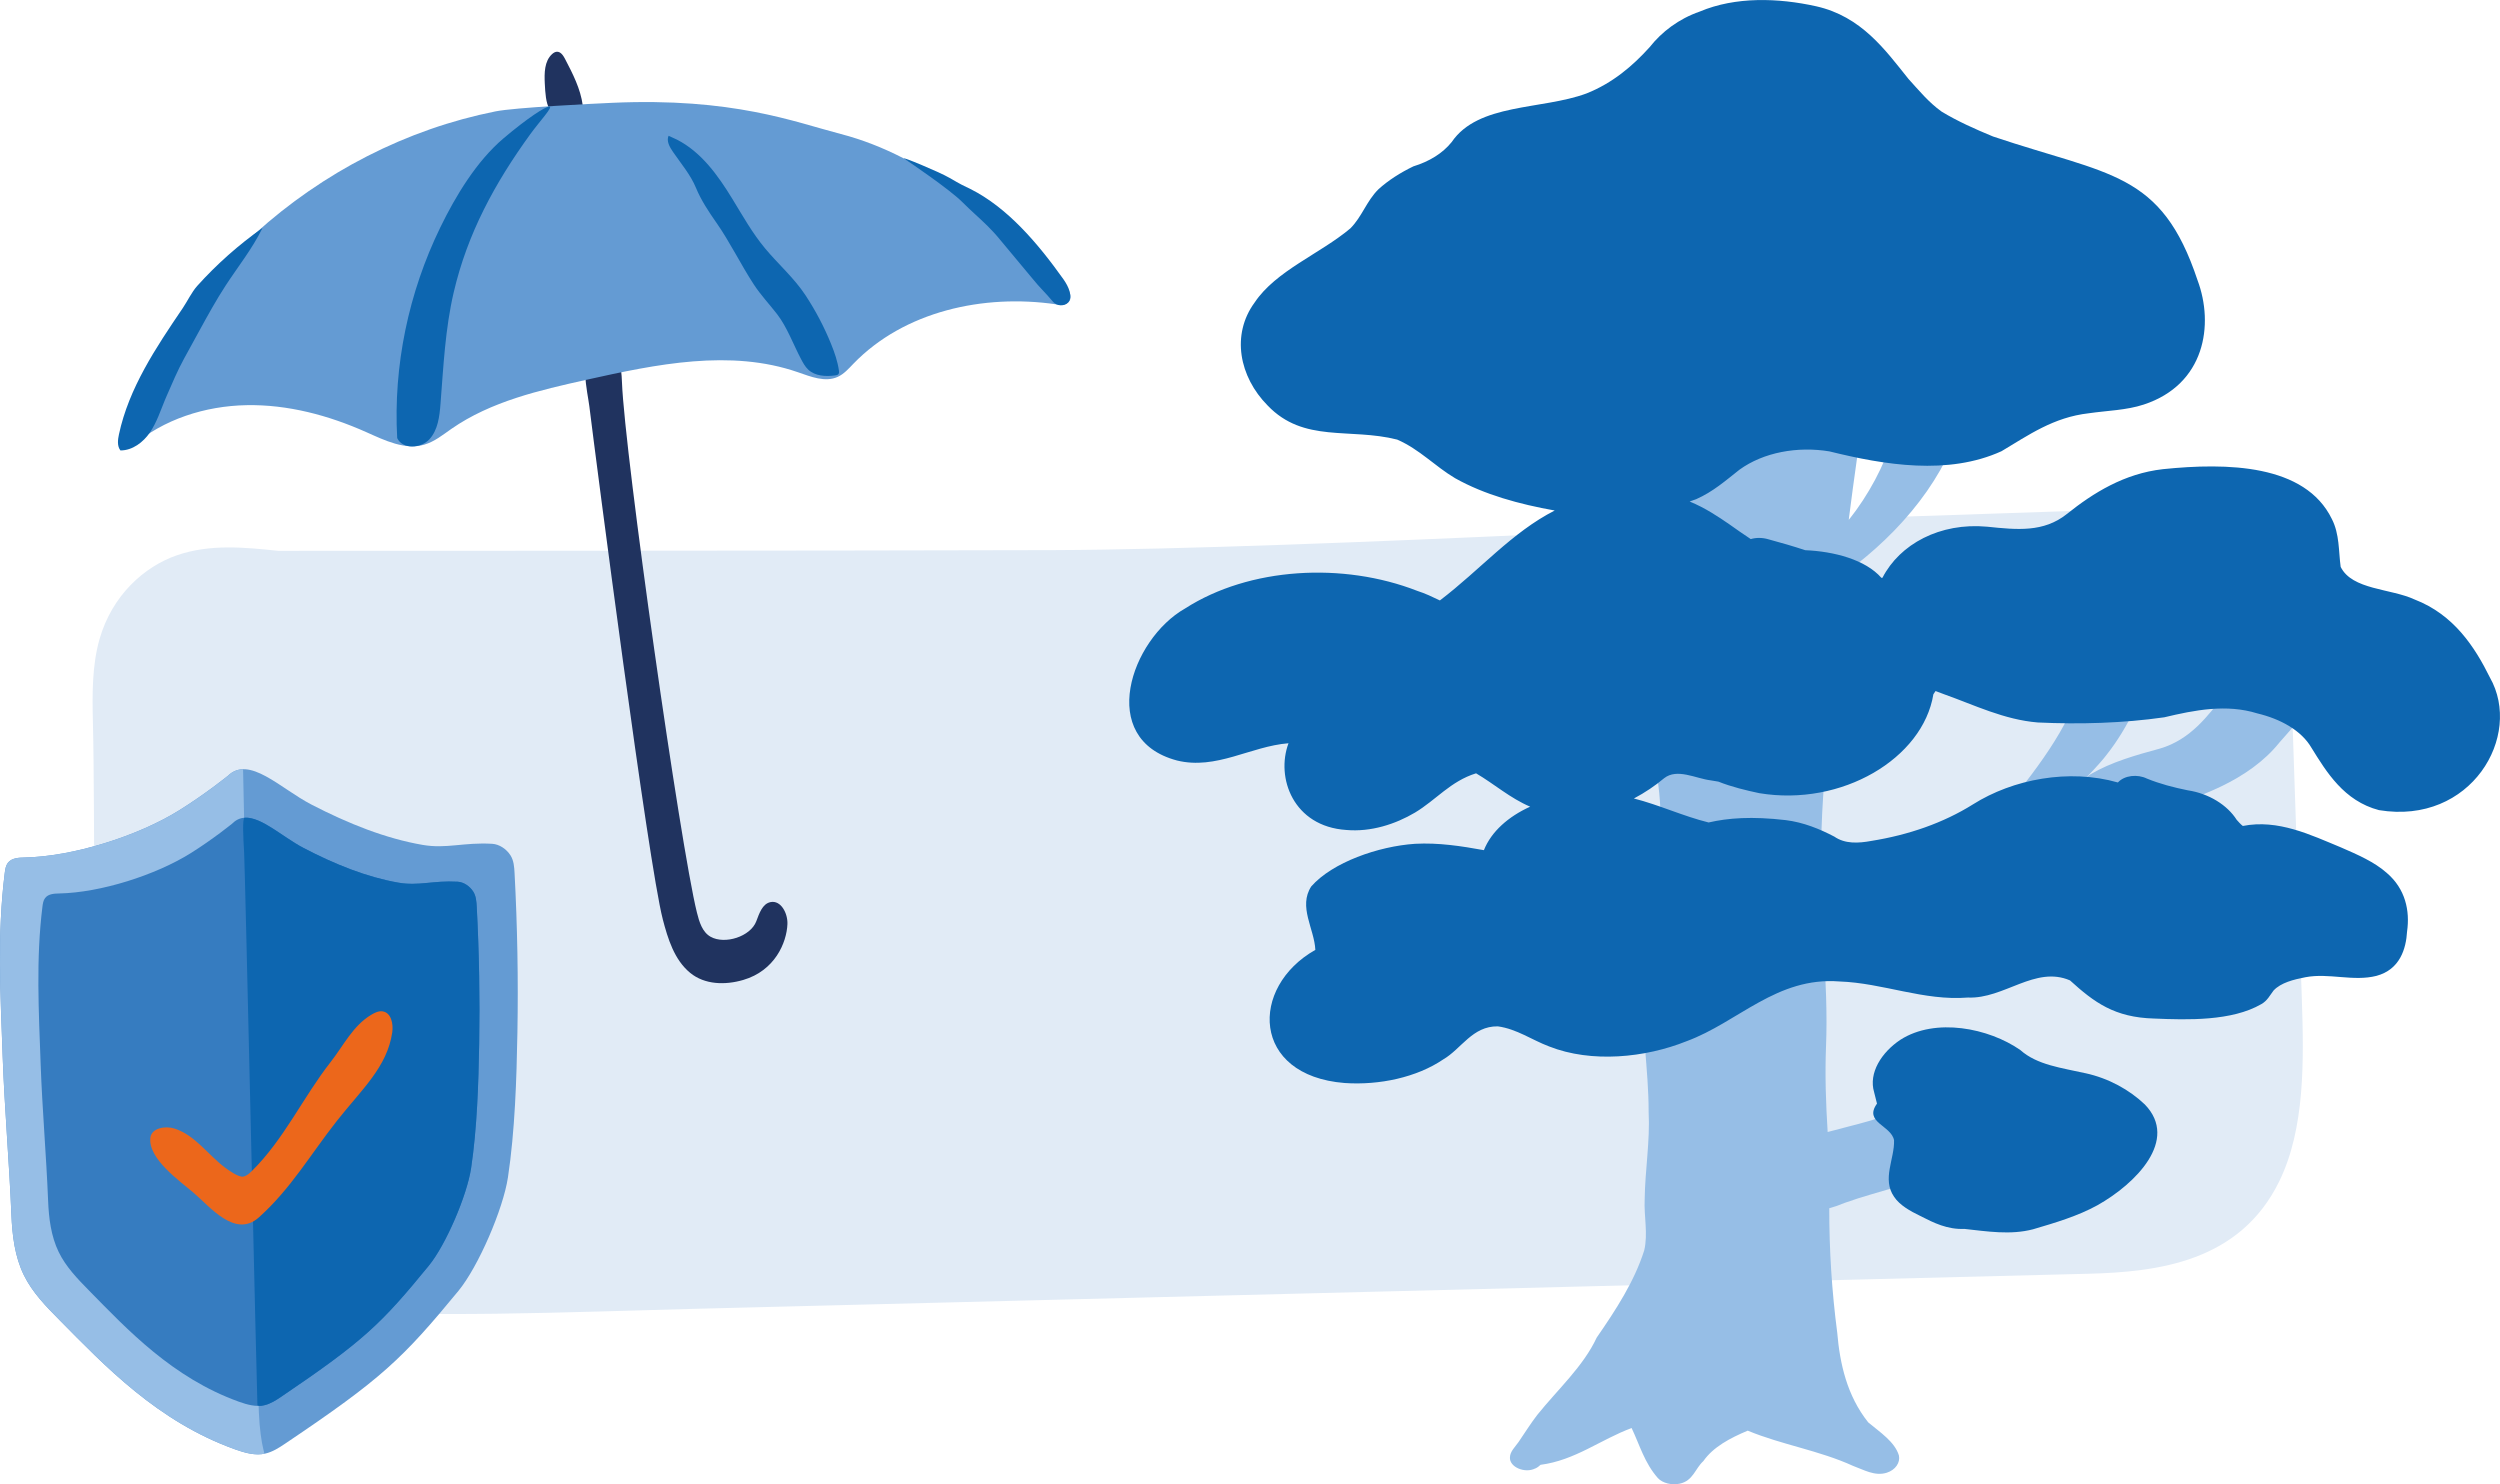
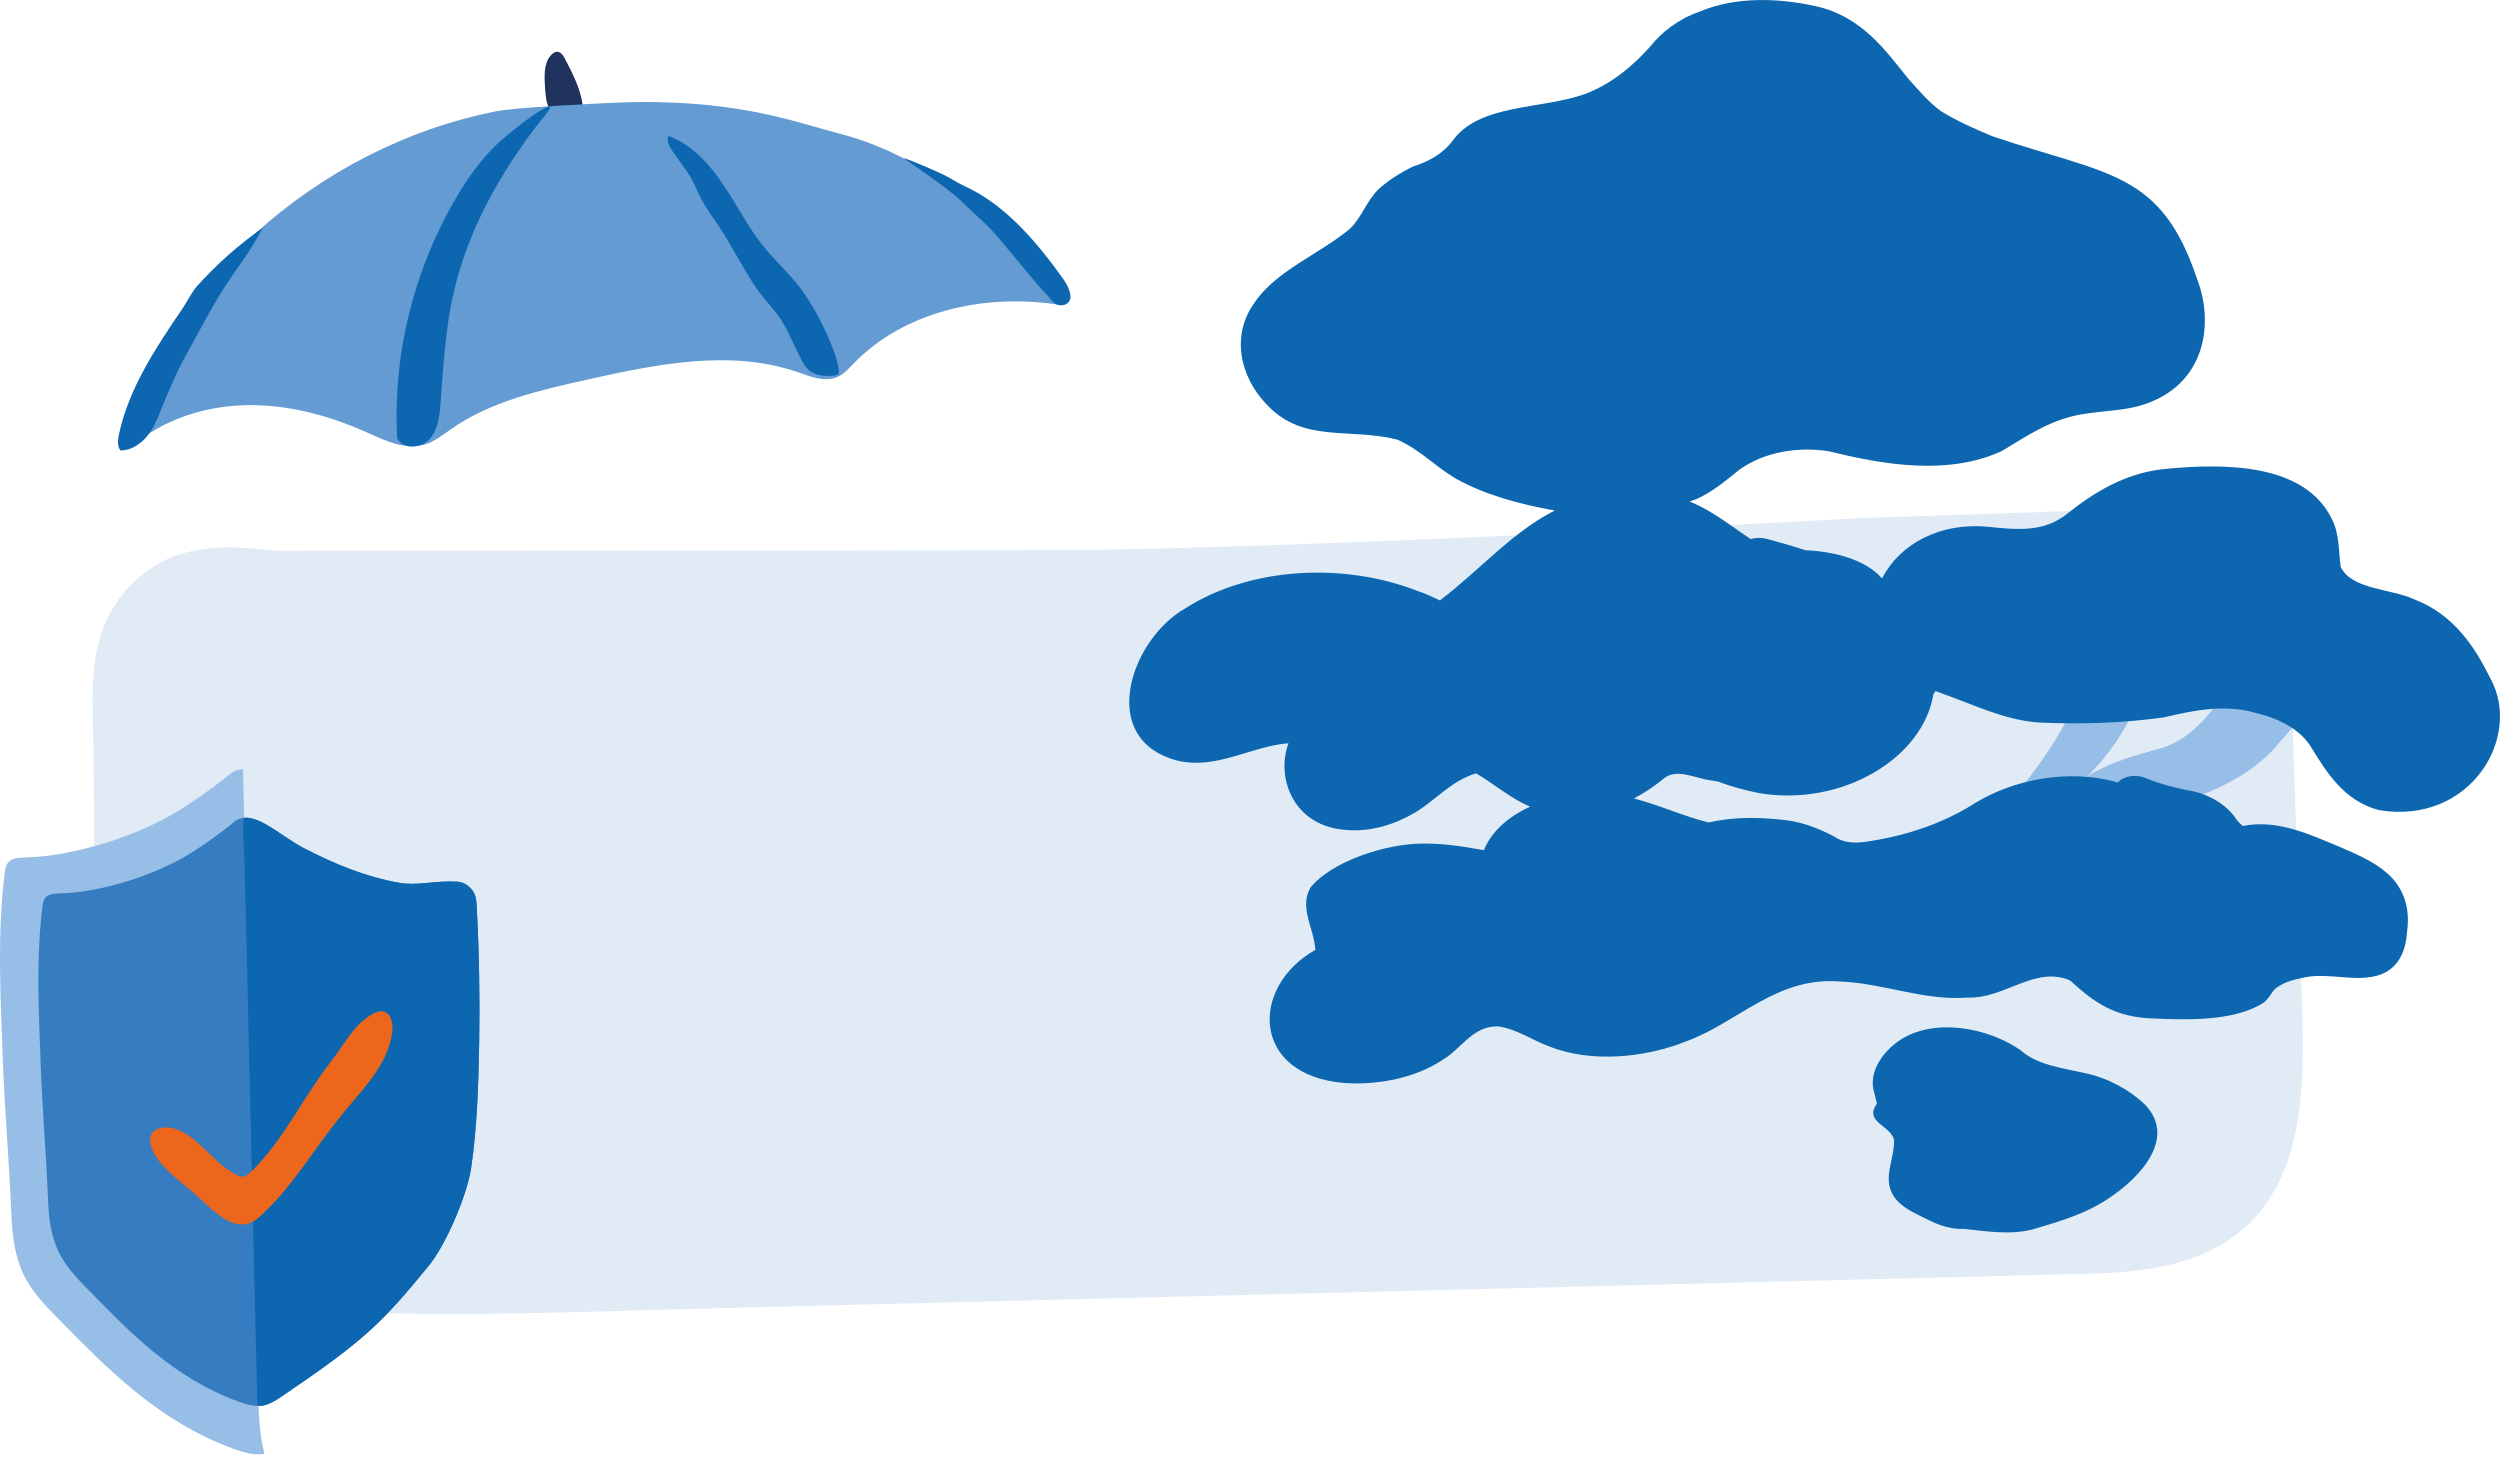
<svg xmlns="http://www.w3.org/2000/svg" id="Ebene_1" data-name="Ebene 1" viewBox="0 0 966.88 574.02">
  <defs>
    <style>
      .cls-1 {
        fill: #367cc0;
      }

      .cls-2 {
        fill: #0d66b0;
      }

      .cls-3 {
        fill: #20335f;
      }

      .cls-4 {
        fill: #e1ebf6;
      }

      .cls-5 {
        fill: #ec671b;
      }

      .cls-6 {
        fill: #030304;
      }

      .cls-7 {
        fill: #649bd3;
      }

      .cls-8 {
        fill: #96bee6;
      }
    </style>
  </defs>
  <path class="cls-4" d="M720.05,200.35c43.12-1.45,86.24-2.89,129.36-4.34,11.87-.4,25.87.68,32.04,14.33,3.02,6.68,3.37,14.97,3.63,22.89,1.72,50.94,3.43,101.88,5.15,152.82.82,24.24,1.26,50.41-8.73,70.84-15.23,31.14-46.85,35.06-73.92,35.74-179.35,4.51-358.7,9.02-538.05,13.54-49.57,1.25-105.63,3.87-155.04,0-46.45-3.64-60.81-17.63-65.87-26.67-4.99-8.92-8.24-40.25-9.35-51.48-3.68-37.24-2.41-111.2-3.34-148.85-.26-10.78-.33-21.9,2.58-32.03,4.82-16.82,17.21-28.02,29.98-32.41,12.77-4.39,26.08-3.06,39.11-1.69,0,0,213.73,0,299.84-.28,95.95-.32,312.61-12.41,312.61-12.41Z" />
  <g>
-     <path class="cls-3" d="M210.7,32.34c-.2-4.06-.18-8.69,2.82-11.42.52-.48,1.16-.88,1.86-.91,1.46-.06,2.44,1.43,3.12,2.72,2.99,5.73,6.03,11.61,6.88,18.02.05.37.09.77-.09,1.1-.21.4-.67.58-1.09.74-1.02.38-2.03.75-3.05,1.13-9.49,3.51-10.07-3.88-10.45-11.38Z" />
-     <path class="cls-3" d="M256.3,355.42c2,7.68,4.5,15.81,10.63,20.84,5.62,4.61,13.54,4.78,20.51,2.74,12.21-3.57,16.8-14.35,17.1-21.61.17-4.13-2.5-9.33-6.54-8.5-3.17.65-4.36,4.41-5.51,7.43-2.25,5.91-12.15,9.07-17.67,5.97-3.22-1.81-4.4-5.79-5.29-9.38-6.4-25.73-27.92-177.12-28.98-205.02-.21-5.59-1.15-19.34-10.32-13.86-6.57,3.93-3,17.4-2.3,23.1,2.68,21.8,22.84,177.03,28.38,198.29Z" />
+     <path class="cls-3" d="M210.7,32.34c-.2-4.06-.18-8.69,2.82-11.42.52-.48,1.16-.88,1.86-.91,1.46-.06,2.44,1.43,3.12,2.72,2.99,5.73,6.03,11.61,6.88,18.02.05.37.09.77-.09,1.1-.21.4-.67.58-1.09.74-1.02.38-2.03.75-3.05,1.13-9.49,3.51-10.07-3.88-10.45-11.38" />
    <path class="cls-7" d="M50.09,159.15c-1.83,4.52-3.03,10.7,1.02,13.42,12.08-10.44,28.23-15.56,44.2-15.87,15.97-.31,31.78,3.93,46.37,10.44,7.15,3.19,14.94,7.03,22.46,4.82,3.89-1.14,7.12-3.78,10.45-6.1,15.33-10.65,34.07-14.93,52.29-18.99,26.97-6.01,55.61-11.95,81.71-2.91,5.02,1.74,10.57,4,15.4,1.8,2.4-1.1,4.2-3.15,6.03-5.05,19.64-20.35,50.4-27.1,78.39-23.01,1.58.23,3.39.44,4.61-.6,2.36-2,.1-5.76-2.14-7.89-25.19-23.99-52.06-48.65-85.73-57.39-17.95-4.66-41.64-14.15-88.42-12.05-7.52.34-37.56,1.8-45.14,3.32-8.58,1.72-17.03,4.03-25.29,6.92-33.21,11.62-63.18,32.37-85.88,59.24-12.61,14.93-22.98,31.78-30.33,49.9Z" />
    <path class="cls-2" d="M153.62,169.44c2.09,4.43,9.13,4.06,12.45.46,3.32-3.61,3.92-8.88,4.3-13.76,1.13-14.43,1.81-28.97,5.1-43.06,5.31-22.78,15.91-42.28,29.64-61.21,3.65-5.03,8.94-10.63,7.38-10.67-1.55-.04-8.54,4.5-17.76,12.31-10.42,8.84-18.51,22.26-24.43,34.42-12.27,25.2-18.23,53.51-16.68,81.53Z" />
    <path class="cls-2" d="M277.03,86.08c-2.96-4.24-5.88-8.64-7.86-13.43-2.06-5.01-5.81-9.42-8.89-13.9-1.28-1.86-2.61-4.17-1.71-6.24,1.08.48,2.17.96,3.23,1.49,9.44,4.8,15.89,13.86,21.42,22.89,3.99,6.51,7.73,13.23,12.63,19.12,5.13,6.18,11.24,11.44,15.7,18.22,3.9,5.93,7.22,12.24,9.88,18.82,1.35,3.32,2.53,6.74,3.03,10.3.06.45.1.96-.18,1.32-.28.36-.78.46-1.23.52-3.66.5-7.79.29-10.48-2.25-1.2-1.13-1.99-2.61-2.76-4.06-2.93-5.51-5.41-12.38-9.22-17.32-3.01-3.9-6.36-7.41-9.11-11.63-5.06-7.78-9.13-16.23-14.44-23.85Z" />
    <path class="cls-2" d="M411.38,108.13c-10.09-14.18-21.74-27.84-36.09-35.05-.43-.21-.84-.44-1.25-.62h0s0,0,0,0c-.06-.03-.12-.05-.18-.07-.55-.24-2.39-1.1-6.6-3.58-3.98-2.34-19.52-8.74-17.53-7.43,1.99,1.31,17.5,11.82,22.48,16.8,1.64,1.64,3.18,3.07,4.67,4.45,0,0,0,0,0,0h0c3.47,3.2,6.65,6.05,10.15,10.38,2.35,2.91,9.41,11.21,11.74,14.09,3.85,4.76,5.06,5.52,8.52,9.64,1.4,1.66,4.35,1.83,5.8.24,1.99-2.18.15-6.22-1.71-8.83Z" />
    <path class="cls-2" d="M63.86,154.51c-1.76,4.26-3.24,8.85-5.83,12.68-2.61,3.86-6.79,7.03-11.45,7.02-1.32-1.69-1.03-4.1-.58-6.2,3.83-17.94,14.34-33.61,24.64-48.79,1.83-2.7,3.5-6.27,5.65-8.66,7.54-8.37,16.02-15.9,25.23-22.39-3.89,7.97-9.49,14.95-14.33,22.38-3.65,5.61-6.88,11.5-10.1,17.37-1.96,3.57-3.91,7.14-5.87,10.71-2.6,4.75-4.61,9.57-6.77,14.5-.2.45-.39.91-.58,1.37Z" />
  </g>
  <g>
    <path class="cls-6" d="M685.4,300.5c-4.89-.71-23.68-2.45-18.27-8.6,5.62-3.07,13.42-1.57,19.85-2.84,7.92-1.68,22.18-3.65,21.76-11.73-2.84-11.6,1.72-23.91,12.56-32.26,7.36-6.58,23.5-12,30.76-2.59,7.14,9.74-7.99,14.92-11.05,23.43-1,7.44-2.08,15.25-8.16,21.44-11.49,10.57-29.94,15.46-47.44,13.15Z" />
    <g>
-       <path class="cls-8" d="M760.6,418.24c-5.91-.73-12.07,1.13-16.14,4.48-1.98,2.04-4.55,3.54-7.15,5.07-9.02,5.08-20.05,7.14-30.46,10.01-.69-10.96-1.06-21.92-.64-32.9,1.08-25.86-2.75-51.65-1.86-77.51.13-17,1.9-33.98,3.44-50.93,2.47-15.97,3.13-31.98,4.74-48,.1-2.26.24-4.52.4-6.78,1.53-.93,3.04-1.88,4.48-2.91,21.91-17.03,38.08-38.92,42.96-62.97.11-4.74,3.5-9.7.07-14.13-3.16-4.39-10.95-5.97-16.48-3.35-11.45,6.99-8.51,20.68-11.75,30.69-3.64,11.26-9.36,22.21-17.22,32.11,1.02-8.28,2.2-16.55,3.34-24.82.39-6.83,6.1-14.22-1.76-19.84-5.29-3.58-11.96-5.8-17.26-9.42-8.6-5.81-17.79-11.9-29.41-13.34-14.16-2.6-26.13,3.28-29.92,13.98-3.42,8.24-5.96,16.83-5.97,25.53,1.49,16.05,1.87,32.4,2.95,48.52,4.97,15.98-.27,32.23-.87,48.35-.83,8.61,1.28,17.1,3.7,25.48,1.99,7.35,2.25,14.84,2.63,22.32.92,21.09-5.08,41.87-6.85,62.83-.99,16.44,2.07,32.84,2.04,49.29.59,11.33-1.39,22.57-1.53,33.88-.31,6.56,1.34,13.17-.16,19.66-3.77,11.96-10.94,23-18.39,33.77-5.17,11.13-15.05,20.02-23.01,29.93-2.62,3.41-4.84,7-7.24,10.5-1.33,1.89-3.24,3.61-3.31,5.88-.26,3.8,5.8,6.31,9.76,4.32,0,0-.01.02-.01.03.85-.38,1.51-.88,2.09-1.45,13.35-1.73,23.29-9.81,35.22-14.22,3.14,6.58,4.99,13.49,10.14,19.33,1.83,2.01,5.42,2.84,8.44,2.19,5.23-1.1,5.98-5.86,9.16-8.73,3.78-5.43,10.29-8.9,17.17-11.78,13.23,5.49,27.53,7.6,40.79,13.65,4.03,1.45,8.36,4.08,12.98,2.62,3.36-1.06,5.29-3.92,4.7-6.67-1.59-5.28-7.29-8.97-11.87-12.8-8.24-10.35-10.97-22.74-11.99-34.74-2.08-15.93-3.1-32.01-3.08-48.08,2.13-.59,4.17-1.3,5.98-2.08,13.72-4.92,28.7-7.49,41.21-14.39,7.58-4.4,18.52-6.73,21.04-14.74,3.07-8.02-4.48-16.8-15.1-17.81Z" />
      <path class="cls-8" d="M909.16,247.5c-.9-6.89-11.07-11.2-19.12-8.47-5.84,1.9-9.23,6.43-12.96,10.16-5.89,6.35-11.61,12.81-16.79,19.53-6.34,8.03-12.97,17.26-24.89,20.78-9.36,2.54-18.84,5.22-26.82,9.91-.41.32-.93.7-1.53,1.12,3.71-3.81,6.54-7.07,7.56-8.46,8.89-11.16,13.88-23.79,19.24-36.15,1.75-3.77,3.72-7.49,5.09-11.36,4.07-11.96-16.99-18.81-25.12-8.24-4.9,6.53-5.52,14.17-7.5,21.42-1.73,6.41-3.65,12.79-6.19,19.03-4.41,8.98-10.34,17.5-16.67,25.74-3.74,4.09-9.33,8.25-8.76,13.66,1.83,4.04,5.78,3.98,10.52,1.78-2.06,3.32-1.58,6.27,3.98,8.05,15.01,1.08,26.97-8.61,40.69-11.85,20.15-5.02,40.04-12.5,51.63-26.92,5.26-5.75,9.9-11.85,14.96-17.7,5.15-6.79,13.53-13.7,12.7-22.05Z" />
    </g>
    <g>
      <path class="cls-2" d="M643.64,300.95c5.01-3.91,12.22.15,17.97.85.99.19,1.98.36,2.99.5,5.06,2.02,10.7,3.38,15.81,4.46,31.94,5.3,63.28-13.44,67.33-38.25.27-.42.55-.84.84-1.25,1.12.43,2.23.85,3.35,1.26,11.69,4.15,23.17,9.83,36.21,10.9,16.26.75,32.86.29,48.89-2,11.73-2.8,24.07-5.23,36-1.51,8.93,2.14,17.03,6.56,20.95,13.32,5.8,9.35,12.55,20.54,26.1,24.09,35.6,5.86,55.78-28.69,42.88-51.33-5.82-11.76-13.92-24.26-29.06-30.12-9.24-4.31-24.24-3.69-28.64-12.63-.84-6.19-.4-12.61-3.4-18.5-10.37-21.28-40.56-21.84-65.33-19.29-14.95,1.68-26.97,9.18-37.2,17.37-8.98,7.13-19.16,6.09-30.8,4.88-18.26-1.68-33.79,6.74-40.48,19.75-.14,0-.28,0-.41.03-6.19-7.06-18.39-10.24-29.47-10.69-4.71-1.57-9.5-2.93-14.34-4.25-2.19-.63-4.57-.68-6.72-.05-2.97-2.03-5.9-3.95-8.4-5.8-4.19-2.87-9.22-6.27-15.24-8.73.85-.3,1.7-.58,2.55-.91,6.55-2.89,11.5-7.29,16.73-11.4,9.3-6.73,22.43-9.11,34.77-7.08,21.42,5.3,45.92,9.32,66.56-.06,10.49-6.24,20.06-13.12,33.77-14.68,7.09-1.03,14.52-1.15,21.26-3.37,23.7-7.79,27.23-30.88,20.8-48.07-14.04-42.2-33.96-40.41-79.1-55.6-6.88-2.84-13.7-5.88-19.86-9.61-5.11-3.65-8.84-8.28-12.84-12.65-9.02-11.24-18.17-24.15-35.69-28.1-14.74-3.27-31.21-3.79-45.01,2.03-8.24,2.86-14.74,7.88-19.42,13.8-6.46,7.16-14.3,13.89-24.46,17.9-17.31,6.39-41.83,3.66-52.09,18.79-3.53,4.38-8.68,7.51-14.79,9.38-5,2.41-9.76,5.43-13.56,8.9-4.6,4.57-6.27,10.49-10.8,15.07-11.73,9.88-28.81,16.36-37.05,28.69-9.13,12.44-5.97,28.72,5.03,39.84,13.97,14.6,31.73,8.52,50.1,13.18,8.7,3.78,14.56,10.29,22.41,14.94,11.32,6.36,24.81,10.05,38.52,12.49-16.57,8.43-28.75,22.85-44.41,34.78-2.85-1.37-5.7-2.73-8.75-3.7-28.62-11.18-64.86-9.21-89.83,6.83-20.95,11.89-34.28,50.48-3.11,58.77,15.22,3.75,28.43-5.5,43.14-6.67-4.98,13.35,1.86,32.18,22.33,33.54,9.58.85,19.04-2.26,26.57-6.71,8.11-4.85,13.79-12.16,23.64-15.2,7.05,4.14,13.14,9.59,20.92,12.9-8.39,3.81-15,9.58-17.89,16.82-8.75-1.58-17.54-2.95-26.64-2.46-14.22.96-31.93,7.18-40.12,16.47-5.13,7.85,1.21,16.42,1.57,24.56-25.51,14.38-24.8,48.61,11.31,51.48,13.44.93,27.93-2.18,38.16-9.13,6.99-4.05,11.29-12.94,21.11-12.78,7.35,1.01,13.21,5.28,19.82,7.76,16.42,6.49,37.17,4.4,53.14-2,20-7.37,34.89-25.01,59.18-23.12,16.88.6,32.58,7.58,49.64,6.22,14.01.61,26.03-12.46,39.51-6.63,9.36,8.51,17.25,14.35,32.55,14.75,12.9.55,30.02,1.04,41.43-5.57,2.34-1.31,3.34-3.44,4.75-5.28,2.85-3.04,7.82-4.26,12.33-5.13,9.09-1.73,18.49,1.75,27.44-.52,9.12-2.45,11.47-10.49,11.86-17.18,1.15-8-.64-16.44-7.79-22.58-4.82-4.31-11.42-7.16-17.76-9.92-11.64-4.8-24.32-11.01-37.98-8.3-.91-.7-1.64-1.58-2.38-2.39-3.59-5.66-10.69-10.17-18.92-11.4-5.47-1.11-10.78-2.49-15.8-4.54-3.61-1.78-8.68-1.28-11.21,1.51-18.98-5.42-40.6-1.28-56.04,8.46-11.45,7.18-24.93,11.84-39.31,14.14-5.04.93-10.19,1.2-14.32-1.66-5.7-2.98-11.92-5.52-18.78-6.38-13.15-1.53-22.34-.83-29.84.91-9.89-2.45-19.07-6.77-28.9-9.28,4.31-2.27,8.27-4.97,11.7-7.84Z" />
      <path class="cls-2" d="M806.48,415.06c-9.03-2.06-18.6-3.13-25.12-8.96-12.14-8.46-32.8-12.68-46.4-3.95-7.24,4.83-12.39,12.82-10.13,20.3.37,1.34.69,2.85,1.1,4.38-5.27,7.26,5.53,8.41,6.6,14.16.22,7.28-4.75,14.97.02,21.88,2.21,3.3,6.21,5.51,10.18,7.43,5.19,2.67,10.48,5.27,16.97,4.98,8.81.96,17.86,2.44,26.58.15,8.64-2.54,17.39-5.14,24.95-9.32,14.71-8.28,31.59-25.18,18.31-38.93-5.95-5.67-13.94-10.14-23.06-12.13Z" />
    </g>
  </g>
  <g>
-     <path class="cls-7" d="M88.11,300.07c8.25-8.07,20.25,4.84,32.31,11.08,14.3,7.41,28.77,13.16,43.05,15.62,9.24,1.59,15.77-1.06,26.85-.43,2.82.16,5.55,2.03,7.11,4.47,1.28,1.99,1.46,4.51,1.58,6.9,1.09,20.5,1.46,41.05,1.1,61.58-.32,18.17-.96,38.1-3.66,56.06-1.84,12.23-11.43,34.53-19.19,43.95-21.69,26.34-29.61,33.91-67.02,59.06-2.39,1.61-4.87,3.19-7.62,3.81-3.86.87-7.84-.24-11.58-1.58-30.15-10.76-50.67-32.52-67.97-50-5.23-5.28-10.55-10.69-13.85-17.44-3.5-7.14-4.49-15.31-4.82-23.31-.82-20.17-2.65-40.89-3.37-61.06-.86-24.02-2.19-47.42.81-71.26.17-1.34.39-2.74,1.2-3.81,1.44-1.89,4.11-2.02,6.43-2.07,18.68-.37,43.66-8.22,59.68-18.16,10.26-6.37,18.95-13.41,18.95-13.41Z" />
    <path class="cls-8" d="M94.01,297.5c-2.12.05-4.1.81-5.9,2.57,0,0-8.68,7.04-18.95,13.41-16.02,9.94-41.01,17.79-59.68,18.16-2.33.05-5,.18-6.43,2.07-.81,1.06-1.03,2.47-1.2,3.81-2.99,23.84-1.66,47.24-.81,71.26.72,20.17,2.55,40.9,3.37,61.06.32,8,1.32,16.17,4.82,23.31,3.3,6.74,8.62,12.16,13.85,17.44,17.3,17.48,37.81,39.24,67.97,50,2.96,1.06,6.07,1.97,9.15,1.88.56-.02,1.38-.1,1.88-.19.27-.05-.1-1.26-.27-1.94-.66-2.62-1.43-7.8-1.69-14.02-1.58-38.06-3.67-132.98-3.82-139.67-.2-8.37-2.29-109.14-2.29-109.14Z" />
    <path class="cls-1" d="M89.89,318.45c7.03-6.93,17.25,4.15,27.52,9.51,12.18,6.36,24.51,11.29,36.68,13.41,7.87,1.37,13.43-.91,22.88-.37,2.41.14,4.72,1.74,6.06,3.84,1.09,1.71,1.24,3.87,1.35,5.92.93,17.6,1.24,35.24.94,52.87-.27,15.6-.82,32.71-3.12,48.13-1.57,10.5-9.74,29.64-16.35,37.73-18.48,22.61-25.23,29.12-57.09,50.7-2.04,1.38-4.15,2.74-6.49,3.28-3.28.75-6.68-.21-9.87-1.35-25.69-9.24-43.16-27.92-57.9-42.93-4.45-4.53-8.98-9.18-11.8-14.97-2.98-6.13-3.83-13.14-4.1-20.01-.7-17.31-2.25-35.11-2.87-52.43-.73-20.62-1.86-40.72.69-61.18.14-1.15.33-2.36,1.02-3.27,1.23-1.63,3.5-1.74,5.48-1.78,15.91-.32,37.19-7.05,50.84-15.59,8.74-5.47,16.14-11.51,16.14-11.51Z" />
    <path class="cls-2" d="M94.6,316.25c6.52-.42,14.66,7.45,22.82,11.71,12.18,6.36,24.51,11.29,36.68,13.41,7.87,1.37,13.43-.91,22.88-.37,2.41.14,4.72,1.74,6.06,3.84,1.09,1.71,1.24,3.87,1.35,5.92.93,17.6,1.24,35.24.94,52.87-.27,15.6-.82,32.71-3.12,48.13-1.57,10.5-9.74,29.64-16.35,37.73-18.48,22.61-25.23,29.12-57.09,50.7-2.04,1.38-4.15,2.74-6.49,3.28,0,0-1.11.31-1.92.27-.37-.02-.8-.27-.8-.27-.19-1.74-4.79-208.14-5.14-213.74-.35-5.6-.74-13.41.19-13.47Z" />
    <path class="cls-5" d="M58.16,439.99c.45-3.7,5.73-4.68,9.38-3.5,7.93,2.57,12.84,10.06,19.43,15.04,1.4,1.06,5.32,3.84,7.06,3.53,1.33-.24,2.38-1.18,3.32-2.11,12.45-12.22,19.9-28.65,30.51-42.19,4.99-6.37,8.62-14.04,15.71-18.28,1.32-.79,2.81-1.54,4.34-1.34,3.4.46,4.27,4.86,3.79,8.15-1.97,13.39-11.76,21.99-21.35,34.14-10.24,12.98-17.84,26.29-30.22,37.39-9.16,8.21-18.82-4.04-25.34-9.58-5.35-4.55-17.61-13.14-16.63-21.26Z" />
  </g>
</svg>